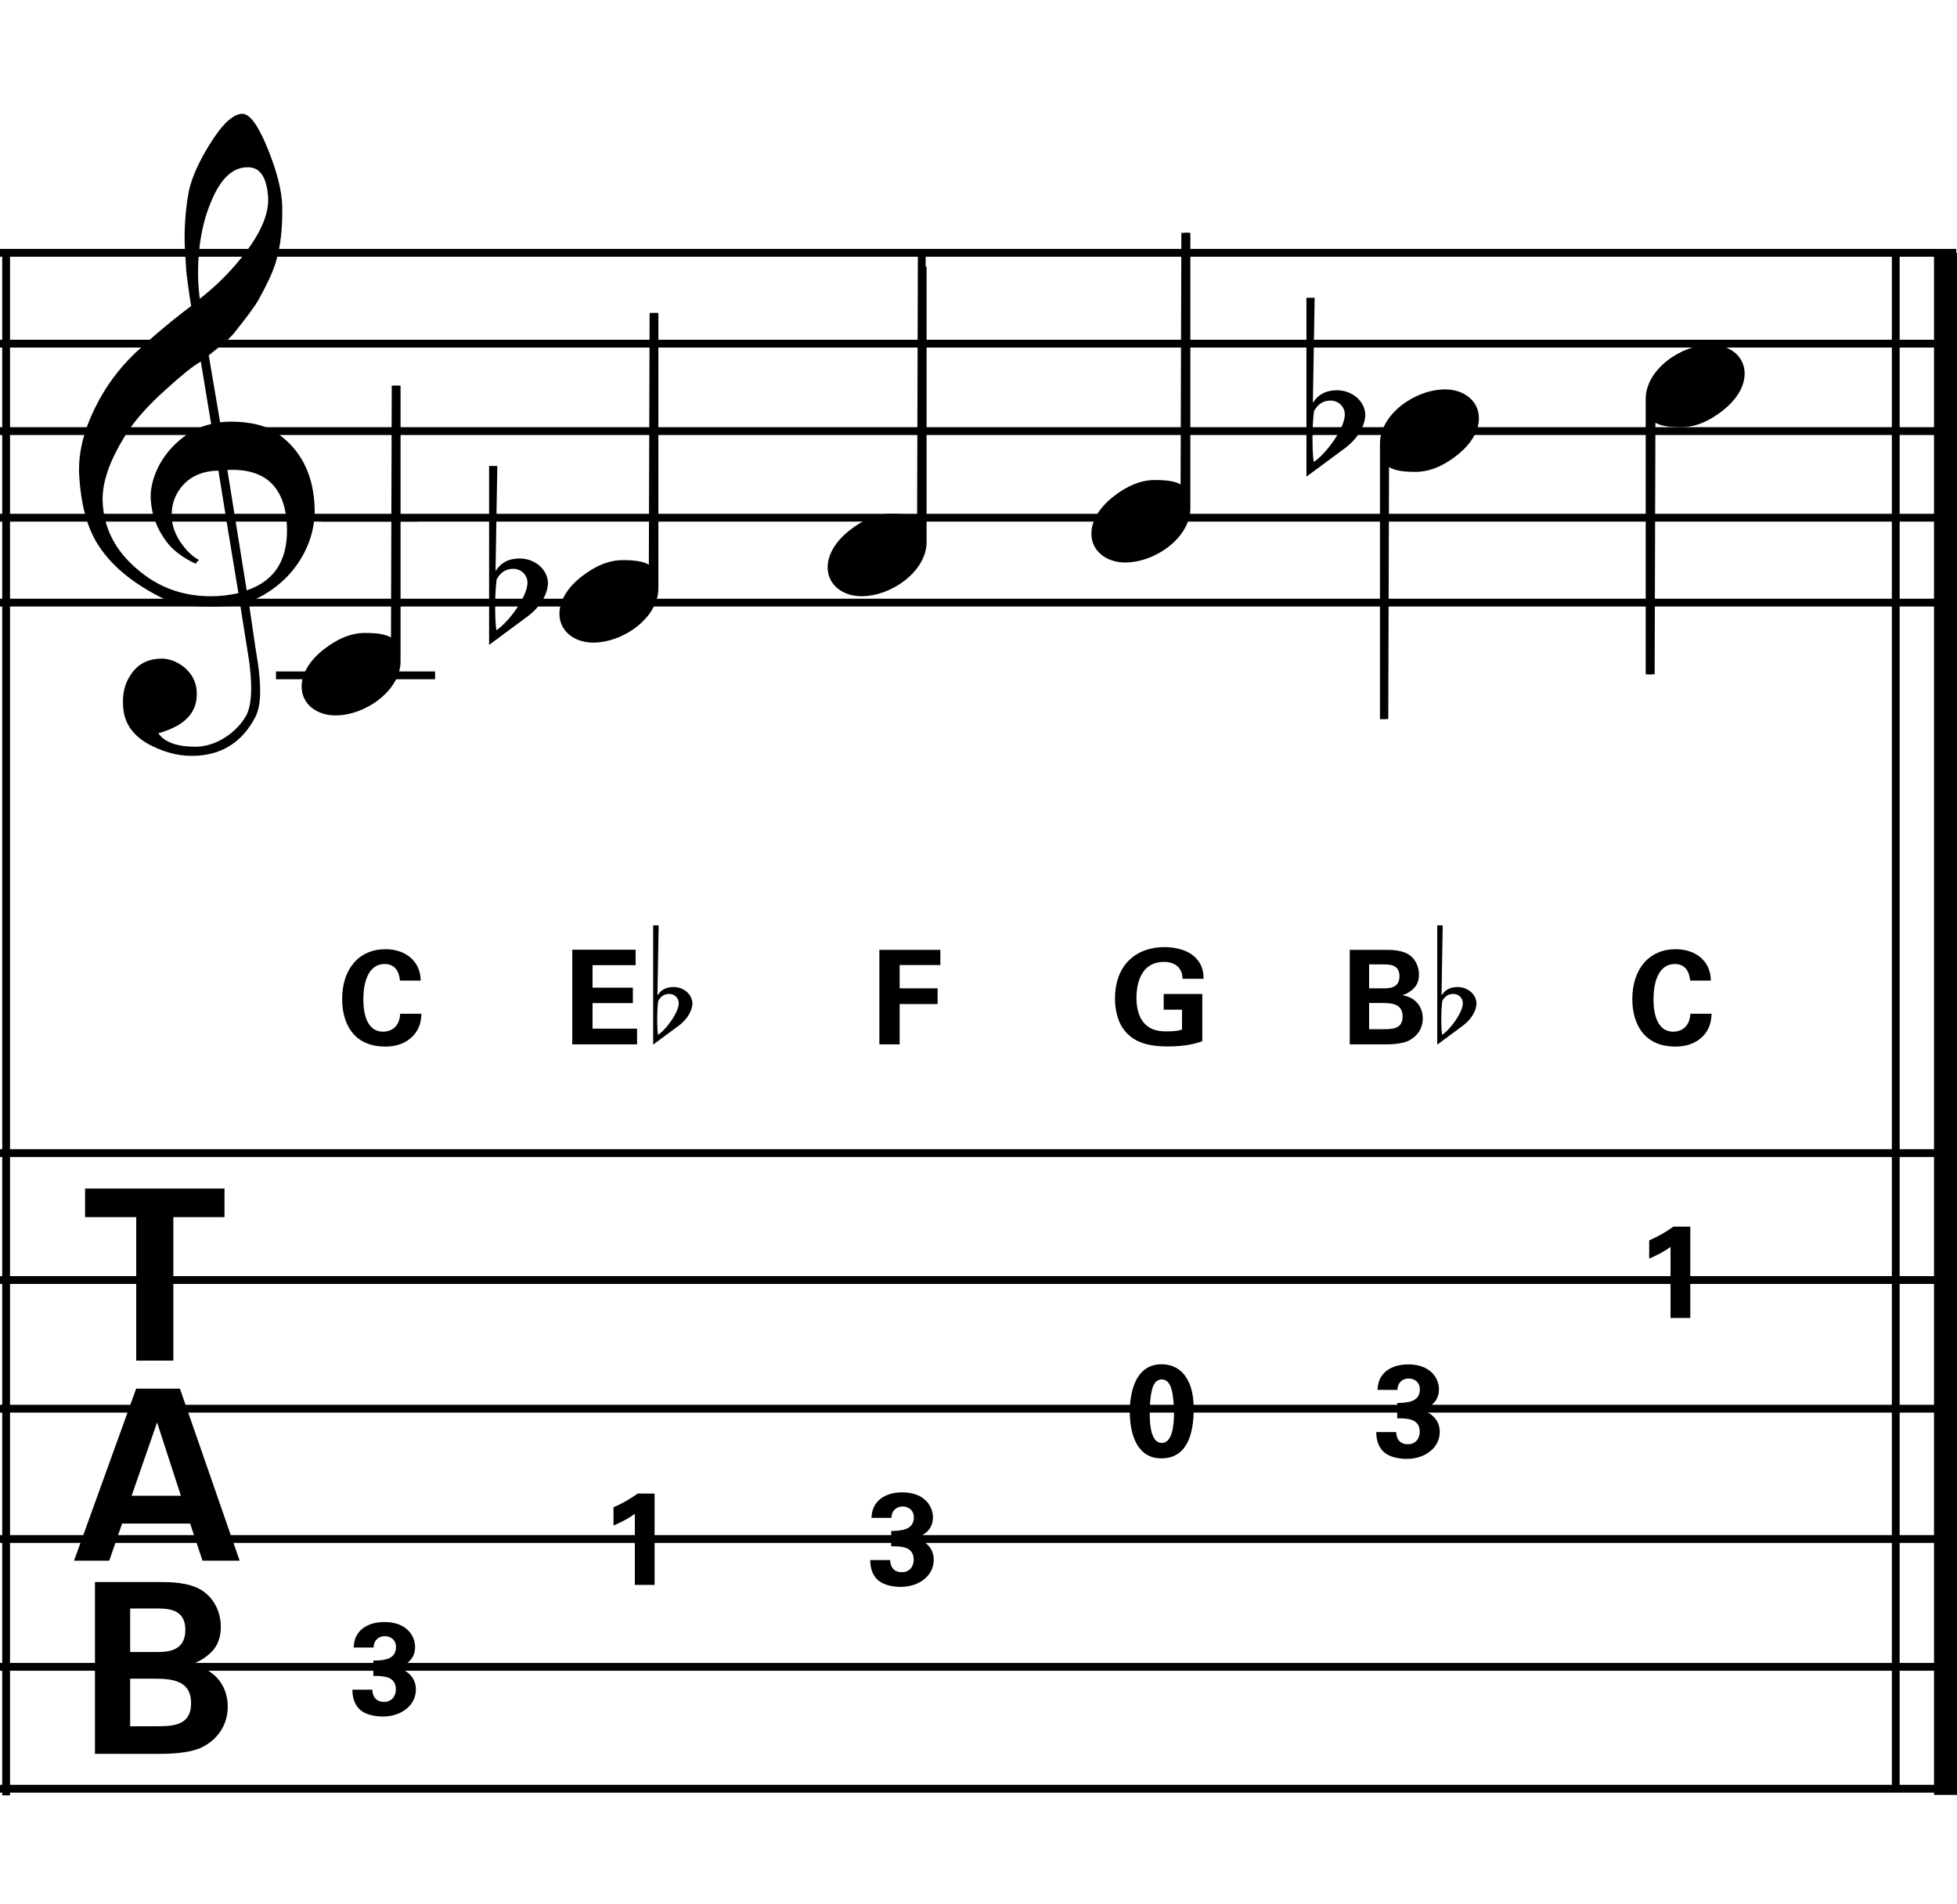
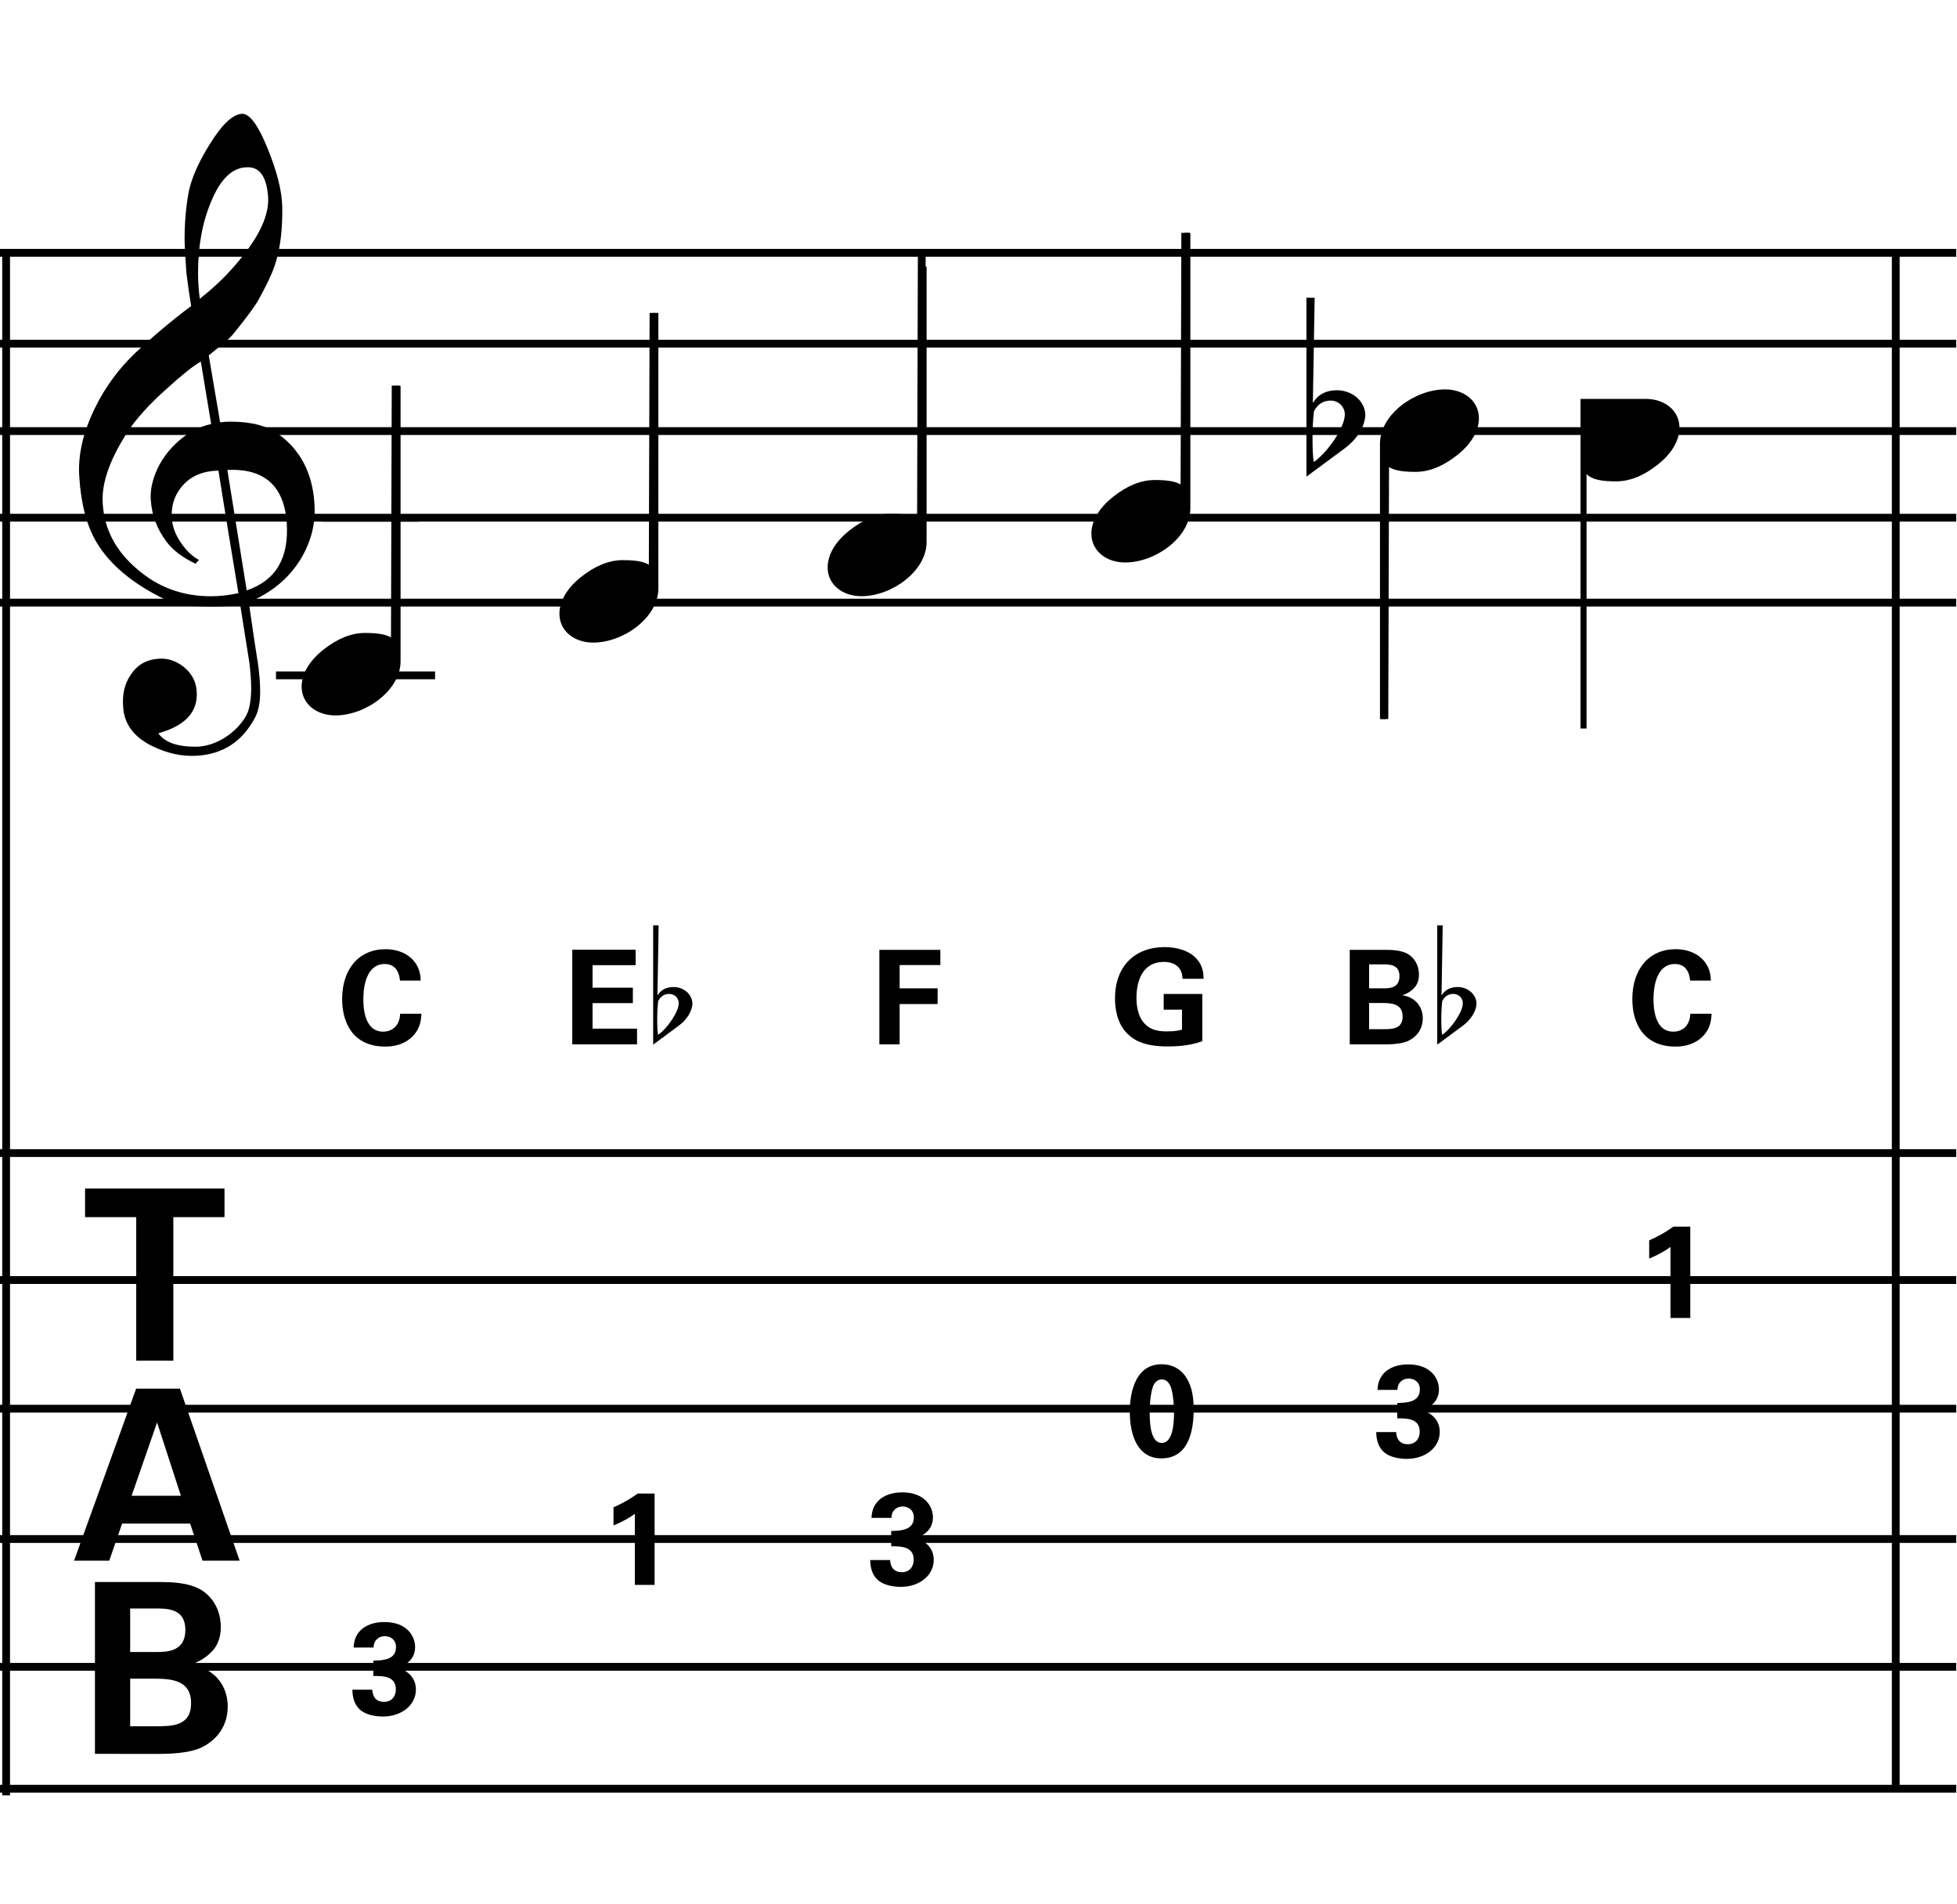
<svg xmlns="http://www.w3.org/2000/svg" version="1.1" id="main" x="0px" y="0px" width="501.732px" height="488.028px" viewBox="0 0 501.732 488.028" enable-background="new 0 0 501.732 488.028" xml:space="preserve">
  <g>
    <path d="M34.926,312.006H21.81v-7.321h35.749v7.321H44.442v36.786h-9.517V312.006z" />
  </g>
  <g>
    <path d="M46.129,355.974l15.312,44.106h-9.517l-3.172-9.517H31.305l-3.294,9.517h-9.028l15.922-44.106H46.129z M46.374,383.426   l-6.101-18.79l-6.527,18.79H46.374z" />
  </g>
  <g>
    <path d="M24.344,405.552h16.471c2.562,0,7.503,0,10.859,2.074c4.026,2.562,4.941,6.833,4.941,9.395   c0,1.647-0.305,4.515-2.562,6.589c-0.305,0.366-2.44,2.318-5.002,2.989v0.122c6.711,1.22,9.334,6.101,9.334,10.737   c0,5.186-3.05,8.663-6.467,10.371c-3.416,1.769-9.395,1.769-11.103,1.769H24.344V405.552z M33.373,423.487h6.588   c2.684,0,7.564,0,7.564-5.673c0-5.491-4.636-5.491-7.748-5.491h-6.405V423.487z M33.373,442.521h6.405c4.331,0,9.212,0,9.212-5.917   c0-6.283-5.674-6.283-10.188-6.283h-5.429V442.521z" />
  </g>
  <line fill="none" stroke="#000000" stroke-width="2" stroke-miterlimit="10" x1="1.57" y1="64.808" x2="1.57" y2="460.238" />
-   <line fill="none" stroke="#000000" stroke-width="6" stroke-miterlimit="10" x1="498.839" y1="64.808" x2="498.839" y2="460.122" />
  <line fill="none" stroke="#000000" stroke-width="2" stroke-miterlimit="10" x1="486.027" y1="64.808" x2="486.027" y2="458.262" />
  <line fill="none" stroke="#000000" stroke-width="2" stroke-miterlimit="10" x1="0" y1="64.808" x2="501.537" y2="64.808" />
  <line fill="none" stroke="#000000" stroke-width="2" stroke-miterlimit="10" x1="0" y1="88.094" x2="501.537" y2="88.094" />
  <line fill="none" stroke="#000000" stroke-width="2" stroke-miterlimit="10" x1="0" y1="110.507" x2="501.537" y2="110.507" />
  <line fill="none" stroke="#000000" stroke-width="2" stroke-miterlimit="10" x1="0" y1="132.713" x2="501.537" y2="132.713" />
  <line fill="none" stroke="#000000" stroke-width="2" stroke-miterlimit="10" x1="0" y1="154.478" x2="501.537" y2="154.478" />
  <line fill="none" stroke="#000000" stroke-width="2" stroke-miterlimit="10" x1="0" y1="295.589" x2="501.537" y2="295.589" />
  <line fill="none" stroke="#000000" stroke-width="2" stroke-miterlimit="10" x1="0" y1="328.131" x2="501.537" y2="328.131" />
  <line fill="none" stroke="#000000" stroke-width="2" stroke-miterlimit="10" x1="0" y1="361.115" x2="501.537" y2="361.115" />
  <line fill="none" stroke="#000000" stroke-width="2" stroke-miterlimit="10" x1="0" y1="394.521" x2="501.537" y2="394.521" />
  <line fill="none" stroke="#000000" stroke-width="2" stroke-miterlimit="10" x1="0" y1="427.288" x2="501.537" y2="427.288" />
  <line fill="none" stroke="#000000" stroke-width="2" stroke-miterlimit="10" x1="0" y1="458.534" x2="501.537" y2="458.534" />
  <line fill="none" stroke="#000000" stroke-width="0.635" stroke-miterlimit="10" x1="82.622" y1="133.389" x2="107.294" y2="133.389" />
  <g>
    <path d="M95.451,433.149c0.034,0.738,0.235,3.121,3.02,3.121c1.879,0,3.02-1.375,3.02-3.188c0-3.456-3.322-3.456-5.771-3.456V425.7   c2.349-0.067,5.805-0.134,5.805-3.49c0-1.845-1.375-2.785-2.886-2.785c-1.443,0-2.852,0.973-2.852,2.919h-5.134   c0.101-1.04,0.202-2.517,1.376-3.959c1.543-1.879,4.026-2.583,6.509-2.583c5.973,0,7.885,3.825,7.885,6.375   c0,3.926-3.456,5-4.496,5.302c0.738,0.235,1.711,0.537,2.785,1.443c1.645,1.375,1.913,3.087,1.913,4.194   c0,3.959-3.624,6.912-8.489,6.912c-1.678,0-4.127-0.369-5.637-1.577c-2.081-1.711-2.147-4.362-2.147-5.302H95.451z" />
  </g>
  <g>
    <path d="M157.287,386.388c2.181-0.939,4.262-2.114,6.208-3.523h4.329v23.421h-5.067v-18.22c-0.973,0.738-2.919,1.946-5.469,2.986   V386.388z" />
  </g>
  <g>
    <path d="M228.214,399.91c0.034,0.738,0.235,3.121,3.02,3.121c1.879,0,3.02-1.375,3.02-3.188c0-3.456-3.322-3.456-5.771-3.456   v-3.926c2.349-0.067,5.805-0.134,5.805-3.49c0-1.845-1.375-2.785-2.886-2.785c-1.443,0-2.852,0.973-2.852,2.919h-5.134   c0.101-1.04,0.202-2.517,1.376-3.959c1.543-1.879,4.026-2.583,6.509-2.583c5.973,0,7.885,3.825,7.885,6.375   c0,3.926-3.456,5-4.496,5.302c0.738,0.235,1.711,0.537,2.785,1.443c1.645,1.375,1.913,3.087,1.913,4.194   c0,3.959-3.624,6.912-8.489,6.912c-1.678,0-4.127-0.369-5.637-1.577c-2.081-1.711-2.147-4.362-2.147-5.302H228.214z" />
  </g>
  <g>
    <path d="M297.809,349.724c3.288,0,5.234,1.778,6.107,3.087c1.208,1.778,2.114,4.06,2.114,8.456c0,5.436-1.242,12.583-8.288,12.583   c-6.006,0-8.087-5.771-8.087-12.012C289.655,358.716,290.292,349.724,297.809,349.724z M300.392,356.334   c-0.134-0.638-0.705-2.718-2.55-2.718c-1.443,0-2.081,1.309-2.315,2.014c-0.771,2.382-0.771,5.973-0.771,6.543   c0,3.993,0.604,7.717,3.12,7.717c2.685,0,3.121-4.563,3.121-7.785C300.996,360.629,300.829,357.877,300.392,356.334z" />
  </g>
  <g>
    <path d="M357.946,367.104c0.034,0.738,0.235,3.121,3.02,3.121c1.879,0,3.02-1.375,3.02-3.188c0-3.456-3.322-3.456-5.771-3.456   v-3.926c2.349-0.067,5.805-0.134,5.805-3.49c0-1.845-1.375-2.785-2.886-2.785c-1.443,0-2.852,0.973-2.852,2.919h-5.134   c0.101-1.04,0.202-2.517,1.376-3.959c1.543-1.879,4.026-2.583,6.509-2.583c5.973,0,7.885,3.825,7.885,6.375   c0,3.926-3.456,5-4.496,5.302c0.738,0.235,1.711,0.537,2.785,1.443c1.645,1.375,1.913,3.087,1.913,4.194   c0,3.959-3.624,6.912-8.489,6.912c-1.678,0-4.127-0.369-5.637-1.577c-2.081-1.711-2.147-4.362-2.147-5.302H357.946z" />
  </g>
  <g>
    <path d="M422.814,317.965c2.181-0.939,4.262-2.114,6.208-3.523h4.329v23.421h-5.067v-18.22c-0.973,0.738-2.919,1.946-5.469,2.986   V317.965z" />
  </g>
  <line fill="none" stroke="#000000" stroke-width="2" stroke-miterlimit="10" x1="70.755" y1="173.125" x2="111.546" y2="173.125" />
  <g>
    <path d="M102.698,169.505c0,7.449-8.925,13.891-16.71,13.891c-4.832,0-8.657-2.953-8.657-7.382c0-3.355,2.081-6.711,5.57-9.462   c3.557-2.818,7.114-4.295,10.67-4.295c3.624,0,6.174,0.403,7.583,1.879V98.908h1.543V169.505z" />
  </g>
  <g>
    <path d="M168.793,150.837c0,7.449-8.925,13.891-16.71,13.891c-4.832,0-8.657-2.953-8.657-7.382c0-3.355,2.081-6.711,5.57-9.462   c3.557-2.818,7.114-4.295,10.67-4.295c3.624,0,6.174,0.403,7.583,1.879V80.24h1.543V150.837z" />
  </g>
  <g>
    <path d="M237.558,138.947c0,7.449-8.925,13.891-16.71,13.891c-4.832,0-8.657-2.953-8.657-7.382c0-3.355,2.081-6.711,5.57-9.462   c3.557-2.818,7.114-4.295,10.67-4.295c3.624,0,6.174,0.403,7.583,1.879V68.35h1.543V138.947z" />
  </g>
  <g>
    <path d="M353.792,113.714c0-7.449,8.925-13.891,16.71-13.891c4.832,0,8.657,2.953,8.657,7.382c0,3.355-2.081,6.711-5.57,9.462   c-3.557,2.818-7.114,4.295-10.67,4.295c-3.624,0-6.174-0.403-7.583-1.879v65.229h-1.543V113.714z" />
  </g>
  <g>
-     <path d="M421.922,102.257c0-7.449,8.925-13.891,16.71-13.891c4.832,0,8.657,2.953,8.657,7.382c0,3.355-2.081,6.711-5.57,9.462   c-3.557,2.818-7.114,4.295-10.67,4.295c-3.624,0-6.174-0.403-7.583-1.879v65.229h-1.543V102.257z" />
+     <path d="M421.922,102.257c4.832,0,8.657,2.953,8.657,7.382c0,3.355-2.081,6.711-5.57,9.462   c-3.557,2.818-7.114,4.295-10.67,4.295c-3.624,0-6.174-0.403-7.583-1.879v65.229h-1.543V102.257z" />
  </g>
  <g>
    <path d="M305.179,130.3c0,7.449-8.925,13.891-16.71,13.891c-4.832,0-8.657-2.953-8.657-7.382c0-3.355,2.081-6.711,5.57-9.462   c3.557-2.818,7.114-4.295,10.67-4.295c3.624,0,6.174,0.403,7.583,1.879V59.703h1.543V130.3z" />
  </g>
  <g>
-     <path d="M125.395,119.457h2.105l-0.458,26.954c1.327-2.151,3.386-3.249,6.178-3.249c3.844,0,7.276,2.746,7.276,6.498   c-0.183,2.471-1.647,5.857-5.812,8.786l-9.29,6.864V119.457z M127.316,148.562c-0.274,2.517-0.366,4.667-0.366,6.452   c0,3.157,0.092,5.263,0.32,6.544c3.341-2.243,7.963-8.741,7.963-12.173c0-2.059-1.647-3.569-3.661-3.569   C129.696,145.815,128.277,146.731,127.316,148.562z" />
-   </g>
+     </g>
  <g>
    <path d="M167.456,237.22h1.403l-0.305,17.966c0.884-1.434,2.257-2.166,4.118-2.166c2.562,0,4.85,1.831,4.85,4.332   c-0.122,1.647-1.098,3.904-3.874,5.856l-6.192,4.575V237.22z M168.737,256.619c-0.183,1.678-0.244,3.111-0.244,4.301   c0,2.104,0.061,3.508,0.213,4.362c2.227-1.495,5.308-5.826,5.308-8.114c0-1.373-1.098-2.379-2.44-2.379   C170.323,254.789,169.377,255.399,168.737,256.619z" />
  </g>
  <g>
    <path d="M368.478,237.22h1.403l-0.305,17.966c0.884-1.434,2.257-2.166,4.118-2.166c2.562,0,4.85,1.831,4.85,4.332   c-0.122,1.647-1.098,3.904-3.874,5.856l-6.192,4.575V237.22z M369.759,256.619c-0.183,1.678-0.244,3.111-0.244,4.301   c0,2.104,0.061,3.508,0.213,4.362c2.227-1.495,5.308-5.826,5.308-8.114c0-1.373-1.098-2.379-2.44-2.379   C371.345,254.789,370.399,255.399,369.759,256.619z" />
  </g>
  <g>
    <path d="M334.942,76.334h2.105l-0.458,26.954c1.327-2.151,3.386-3.249,6.178-3.249c3.844,0,7.276,2.746,7.276,6.498   c-0.183,2.471-1.647,5.857-5.812,8.786l-9.29,6.864V76.334z M336.864,105.438c-0.274,2.517-0.366,4.667-0.366,6.452   c0,3.157,0.092,5.263,0.32,6.544c3.341-2.243,7.963-8.741,7.963-12.173c0-2.059-1.647-3.569-3.661-3.569   C339.244,102.692,337.825,103.608,336.864,105.438z" />
  </g>
  <line fill="none" stroke="#000000" stroke-width="2" stroke-miterlimit="10" x1="101.437" y1="98.846" x2="101.22" y2="170.003" />
  <line fill="none" stroke="#000000" stroke-width="2" stroke-miterlimit="10" x1="167.546" y1="80.232" x2="167.33" y2="151.389" />
  <line fill="none" stroke="#000000" stroke-width="2" stroke-miterlimit="10" x1="236.321" y1="64.772" x2="236.105" y2="140.253" />
  <line fill="none" stroke="#000000" stroke-width="2" stroke-miterlimit="10" x1="303.875" y1="59.695" x2="303.66" y2="130.852" />
  <line fill="none" stroke="#000000" stroke-width="2" stroke-miterlimit="10" x1="355.138" y1="113.159" x2="354.922" y2="184.316" />
-   <line fill="none" stroke="#000000" stroke-width="2" stroke-miterlimit="10" x1="423.43" y1="101.703" x2="423.214" y2="172.86" />
  <g>
    <path d="M102.551,251.378c-0.101-0.839-0.403-4.261-3.926-4.261c-3.859,0-5.469,4.026-5.469,9.026c0,1.443,0,8.321,5.066,8.321   c2.181,0,4.262-1.375,4.362-4.597h5.469c-0.101,1.443-0.235,3.691-2.181,5.704c-2.147,2.214-4.865,2.718-7.08,2.718   c-8.355,0-11.073-6.174-11.073-12.18c0-7.684,4.295-12.784,11.106-12.784c5.302,0,9.026,3.221,9.026,8.053H102.551z" />
  </g>
  <g>
    <path d="M146.718,243.459h16.24v3.959h-11.039v5.771h10.334v3.959h-10.334v6.543h11.408v4.026h-16.609V243.459z" />
  </g>
  <g>
    <path d="M225.451,243.493h15.636v3.892h-10.436v5.973h9.73v4.027h-9.73v10.334h-5.201V243.493z" />
  </g>
  <g>
    <path d="M303.176,250.909c-0.034-0.638-0.067-1.51-0.671-2.45c-1.007-1.61-2.919-1.879-4.06-1.879c-5.906,0-7.08,5.503-7.08,9.228   c0,1.644,0.235,4.597,2.013,6.509c1.208,1.342,2.819,2.081,5.705,2.081c2.516,0,3.389-0.302,3.959-0.47v-5.1h-4.697v-4.027h9.898   v12.113c-1.51,0.503-3.993,1.342-8.858,1.342c-5.537,0-8.389-1.342-10.301-3.221c-2.718-2.651-3.221-6.51-3.221-9.06   c0-8.59,5.369-13.187,12.717-13.187c3.121,0,6.342,0.873,8.254,3.053c1.61,1.846,1.711,3.758,1.745,5.067H303.176z" />
  </g>
  <g>
    <path d="M346.044,243.493h9.06c1.409,0,4.127,0,5.973,1.141c2.214,1.41,2.718,3.758,2.718,5.167c0,0.906-0.168,2.483-1.409,3.624   c-0.168,0.201-1.342,1.275-2.751,1.644v0.067c3.691,0.671,5.134,3.355,5.134,5.906c0,2.852-1.678,4.765-3.557,5.704   c-1.879,0.973-5.167,0.973-6.107,0.973h-9.06V243.493z M351.01,253.358h3.624c1.477,0,4.161,0,4.161-3.12   c0-3.02-2.55-3.02-4.261-3.02h-3.523V253.358z M351.01,263.827h3.523c2.382,0,5.066,0,5.066-3.255c0-3.456-3.121-3.456-5.604-3.456   h-2.986V263.827z" />
  </g>
  <g>
    <path d="M433.323,251.378c-0.101-0.839-0.403-4.261-3.926-4.261c-3.859,0-5.469,4.026-5.469,9.026c0,1.443,0,8.321,5.066,8.321   c2.181,0,4.262-1.375,4.362-4.597h5.469c-0.101,1.443-0.235,3.691-2.181,5.704c-2.147,2.214-4.865,2.718-7.08,2.718   c-8.355,0-11.073-6.174-11.073-12.18c0-7.684,4.295-12.784,11.106-12.784c5.302,0,9.026,3.221,9.026,8.053H433.323z" />
  </g>
  <g>
    <path d="M61.568,154.973c-2.212,0.354-4.601,0.531-7.167,0.531c-5.485,0-9.555-0.619-12.12-1.858   c-8.228-3.981-14.067-8.847-17.517-14.597c-2.478-4.158-3.981-9.732-4.424-16.633c-0.442-5.75,0.973-11.678,4.07-17.959   c2.654-5.396,6.104-9.997,10.263-13.978c4.247-3.981,9.024-8.051,14.332-12.032c-0.266-1.504-0.708-4.423-1.239-8.759   c-0.265-4.069-0.442-6.9-0.442-8.404c0-4.247,0.354-8.316,1.062-12.121c0.708-3.45,2.477-7.52,5.396-12.209   c3.185-5.131,5.928-7.697,8.316-7.785c1.946,0,4.069,2.919,6.458,8.758c2.389,5.839,3.716,10.882,3.804,15.04   c0.089,5.574-0.442,10.351-1.681,14.332c-0.796,2.654-2.389,5.928-4.601,9.909c-0.973,1.593-2.919,4.247-5.839,7.874   c-0.796,1.062-1.946,2.124-3.273,3.273c-1.15,0.885-2.3,1.77-3.451,2.743l2.92,17.163c0.796-0.088,1.592-0.177,2.565-0.177   c5.397,0,9.555,1.062,12.475,3.273c5.573,4.069,8.582,9.909,9.112,17.429c0.442,5.22-0.796,10.085-3.539,14.598   c-3.008,4.866-7.431,8.582-13.271,10.97c0.796,5.396,1.504,10.528,2.3,15.394c0.442,2.919,0.619,5.485,0.619,7.52   c0,2.831-0.442,5.043-1.327,6.724c-3.273,6.104-8.14,9.289-14.775,9.731c-3.981,0.266-7.785-0.619-11.589-2.477   c-4.689-2.3-7.166-5.662-7.432-9.997c-0.266-3.185,0.354-5.928,1.858-8.139c1.681-2.654,4.07-4.07,7.343-4.247   c2.211-0.177,4.335,0.531,6.37,2.123c2.035,1.681,3.097,3.716,3.273,6.104c0.442,5.308-2.831,8.936-9.82,10.882   c1.592,2.3,4.777,3.45,9.555,3.45c5.043,0,10.44-3.45,13.005-8.051c0.796-1.504,1.239-3.893,1.239-6.989   c0-1.858-0.177-3.981-0.442-6.37L61.568,154.973z M46.262,125.158c-1.681,2.212-2.389,4.777-2.212,7.52   c0.089,2.035,0.796,4.158,2.212,6.281c1.504,2.212,3.097,3.716,4.777,4.601c-0.265,0.177-0.619,0.531-0.885,0.973   c-3.45-1.681-5.927-3.539-7.52-5.75c-2.389-3.185-3.715-6.724-3.981-10.617c-0.177-2.565,0.442-5.308,1.77-8.139   c1.504-3.096,3.627-5.662,6.458-7.874c2.124-1.681,4.512-2.831,7.255-3.45l-2.654-16.013c-2.035,1.15-4.866,3.451-8.67,6.901   c-4.689,4.158-8.051,7.962-10.174,11.236c-4.601,7.166-6.724,13.271-6.281,18.49c0.442,6.458,3.362,11.943,8.759,16.544   c5.396,4.689,11.678,6.989,18.933,6.989c2.389,0,4.689-0.266,7.078-0.796c-1.77-10.528-3.451-20.967-5.131-31.407   C51.659,120.735,48.474,122.239,46.262,125.158z M54.225,51.462c-2.3,5.308-3.45,11.501-3.45,18.49c0,2.3,0.177,4.512,0.442,6.635   c4.689-3.627,8.582-7.697,11.855-12.032c4.069-5.397,5.927-10.086,5.662-14.067c-0.354-5.131-2.124-7.697-5.308-7.608   C59.71,42.881,56.613,45.712,54.225,51.462z M63.249,151.346c7.52-2.566,10.882-8.316,10.263-17.429   c-0.708-9.378-5.75-13.89-15.217-13.448L63.249,151.346z" />
  </g>
</svg>